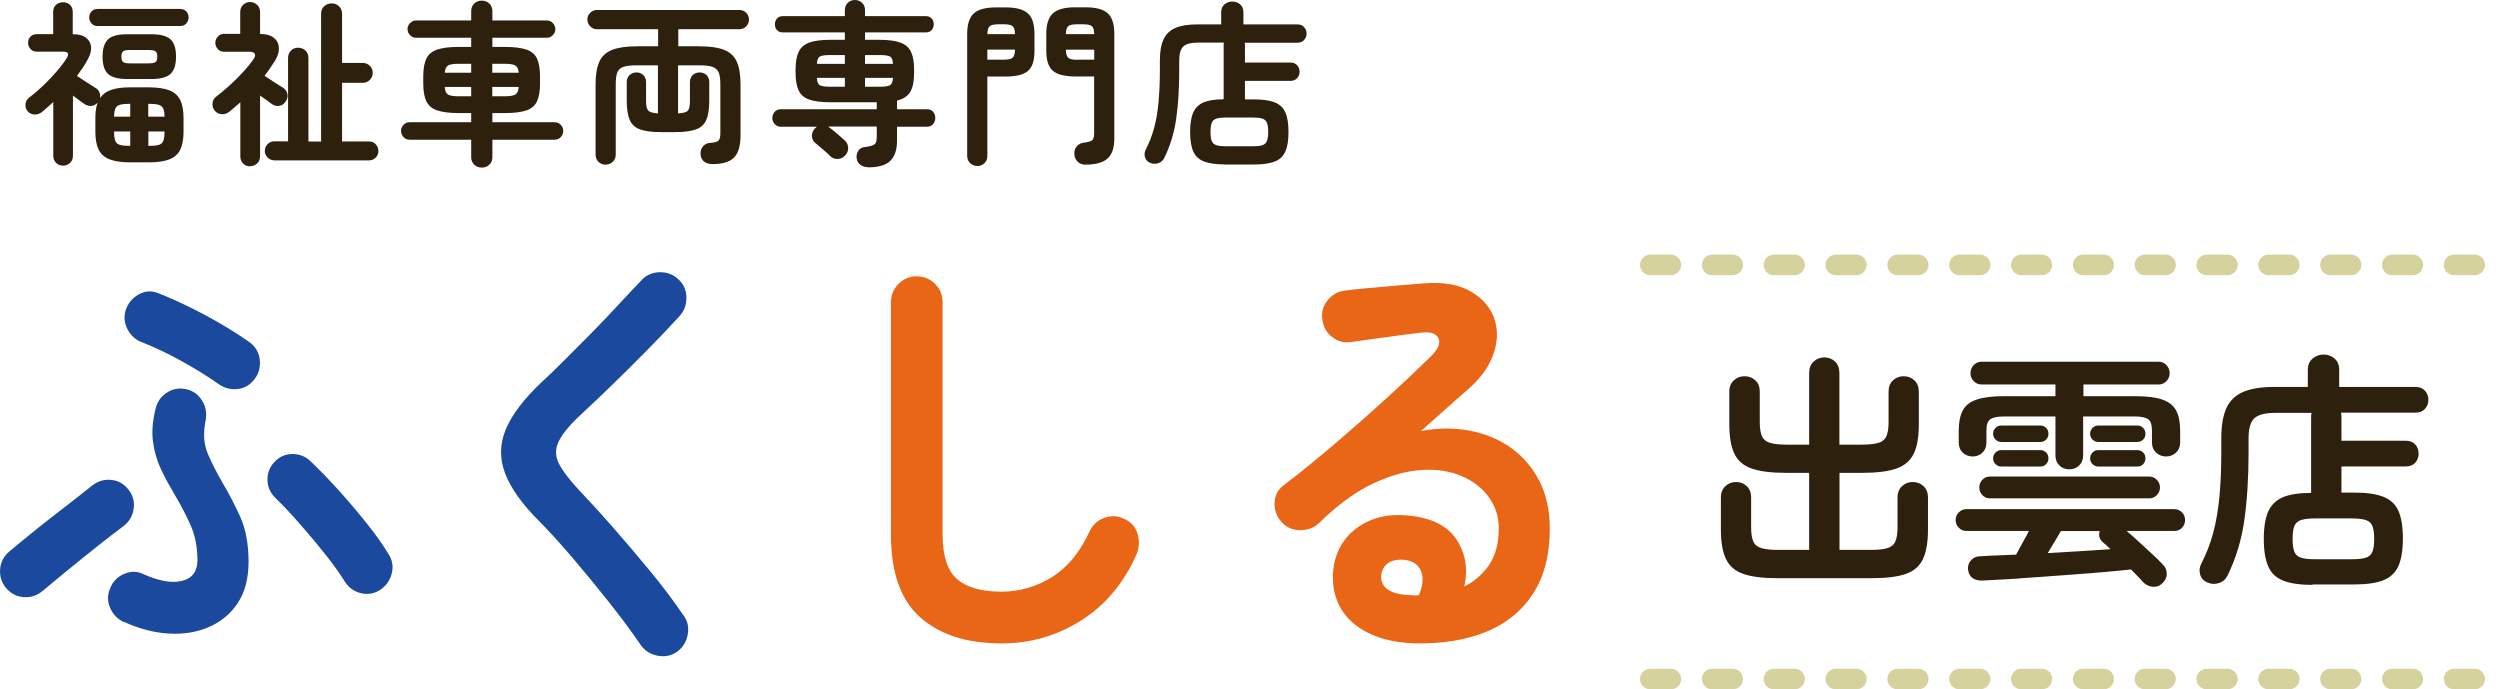
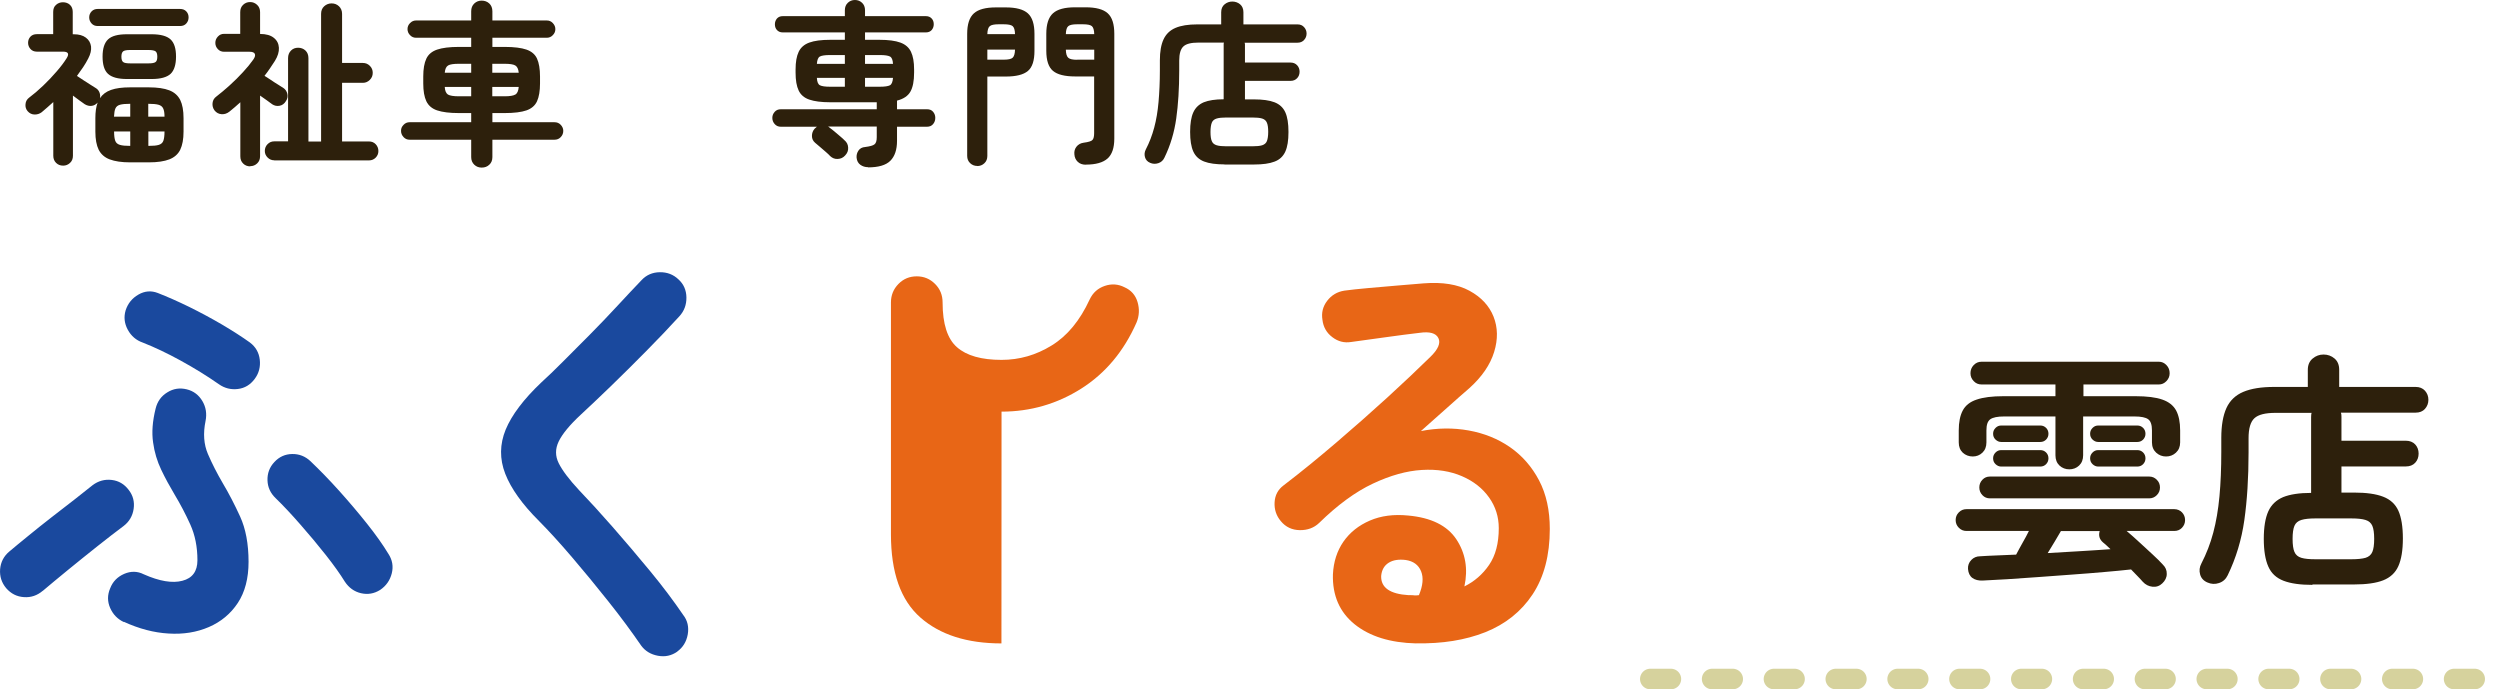
<svg xmlns="http://www.w3.org/2000/svg" id="_レイヤー_2" width="243" height="67" viewBox="0 0 243 67">
  <defs>
    <style>.cls-1{fill:#e86616;}.cls-1,.cls-2,.cls-3{stroke-width:0px;}.cls-2{fill:#2d200c;}.cls-3{fill:#1a499e;}.cls-4{fill:none;stroke:#d6d29d;stroke-dasharray:0 0 2 4.01;stroke-linecap:round;stroke-linejoin:round;stroke-width:2px;}</style>
  </defs>
  <g id="_ヘッダー">
    <path class="cls-2" d="M6.13,16.1c-.27,0-.5-.09-.68-.27-.18-.18-.27-.41-.27-.69v-5.22c-.18.17-.37.34-.56.5s-.38.33-.57.49c-.21.16-.45.23-.71.22-.26-.01-.48-.12-.66-.33-.16-.19-.23-.42-.2-.68.02-.26.14-.47.34-.62.44-.33.9-.72,1.37-1.17s.91-.91,1.32-1.39c.41-.47.73-.9.96-1.27.28-.43.17-.65-.34-.65h-2.55c-.26,0-.47-.09-.62-.26-.15-.17-.23-.37-.23-.6,0-.24.08-.44.23-.6.15-.16.36-.24.62-.24h1.59V1.16c0-.3.09-.53.28-.69.19-.17.41-.25.67-.25s.5.08.68.25c.18.17.27.4.27.69v2.17h.1c.5,0,.89.11,1.18.33.29.22.45.5.5.86.04.35-.05.74-.27,1.16-.15.29-.31.57-.5.85-.19.28-.39.56-.6.85.17.11.37.25.62.41.24.16.48.31.7.45s.39.25.51.32c.17.1.29.25.36.43s.08.36.05.55c.24-.36.59-.63,1.07-.8.48-.17,1.1-.25,1.85-.25h1.83c.83,0,1.5.1,1.99.29.49.19.84.51,1.06.94.21.43.32,1.02.32,1.76v1.32c0,.73-.11,1.31-.32,1.75-.21.43-.57.75-1.06.94-.49.19-1.15.29-1.99.29h-1.83c-.82,0-1.48-.1-1.98-.29-.5-.19-.85-.51-1.07-.94-.21-.43-.32-1.02-.32-1.75v-1.32c0-.6.07-1.11.22-1.51-.16.18-.35.29-.58.32-.23.03-.45-.03-.67-.16-.14-.09-.31-.21-.52-.37s-.42-.31-.63-.47v5.85c0,.28-.09.52-.28.69-.19.18-.41.27-.67.27ZM9.5,2.53c-.25,0-.45-.08-.6-.25-.15-.17-.23-.36-.23-.59s.08-.42.23-.58c.15-.16.35-.24.6-.24h8c.26,0,.46.08.61.24.15.16.22.35.22.58s-.07.42-.22.59c-.15.17-.35.25-.61.25h-8ZM12.34,7.68c-.87,0-1.48-.17-1.84-.5-.36-.33-.53-.89-.53-1.68s.18-1.33.53-1.67c.36-.34.97-.5,1.84-.5h2.4c.87,0,1.48.17,1.84.5.36.34.53.89.53,1.67s-.18,1.35-.53,1.68c-.36.33-.97.5-1.84.5h-2.4ZM11.09,11.34h1.57v-1.25h-.03c-.42,0-.74.03-.96.09s-.37.18-.45.36c-.08.18-.12.44-.14.8ZM12.63,14.18h.03v-1.4h-1.57v.02c0,.39.04.68.11.88.07.2.22.33.45.4.23.07.55.1.98.1ZM12.65,6.16h1.79c.34,0,.56-.04.68-.13s.17-.26.17-.52-.06-.44-.17-.52-.34-.13-.68-.13h-1.79c-.34,0-.56.04-.68.13-.11.09-.17.26-.17.52s.06.44.17.52c.11.09.34.13.68.13ZM14.42,11.34h1.57c0-.35-.04-.62-.13-.8-.08-.18-.24-.3-.46-.36s-.54-.09-.96-.09h-.03v1.25ZM14.42,14.18h.03c.44,0,.77-.03.99-.1s.37-.2.44-.4c.07-.2.11-.49.11-.88v-.02h-1.57v1.4Z" />
    <path class="cls-2" d="M24.32,16.17c-.27,0-.5-.09-.68-.27-.19-.18-.28-.41-.28-.71v-5.25c-.18.16-.36.32-.53.47-.17.15-.35.3-.53.44-.23.18-.48.27-.76.25-.28-.02-.51-.14-.69-.37-.16-.22-.22-.46-.19-.72s.15-.47.36-.62c.42-.32.85-.69,1.31-1.1.46-.42.89-.84,1.29-1.28.41-.44.74-.85,1-1.22.16-.23.21-.41.15-.55-.06-.14-.23-.21-.52-.21h-2.47c-.24,0-.44-.08-.6-.25s-.25-.37-.25-.61.08-.44.25-.62.36-.26.6-.26h1.57V1.18c0-.3.09-.53.28-.71.19-.18.41-.27.68-.27s.48.09.68.27c.19.18.29.41.29.71v2.12c.59,0,1.03.13,1.34.38s.47.57.49.97c.02.39-.11.82-.39,1.27-.16.25-.32.5-.49.74-.17.25-.34.48-.52.71.17.1.38.24.62.4.24.17.48.32.71.46s.4.25.5.32c.2.13.33.32.39.57.06.26.01.49-.14.71-.15.25-.35.4-.61.45-.26.05-.5,0-.73-.15-.11-.09-.28-.21-.5-.37-.22-.15-.44-.31-.67-.47v5.88c0,.3-.09.53-.28.71-.19.18-.41.27-.67.27ZM26.65,15.58c-.25,0-.46-.09-.64-.27-.18-.18-.27-.39-.27-.64s.09-.48.27-.66c.18-.18.39-.27.64-.27h1.35V5.65c0-.31.1-.55.29-.74s.42-.27.69-.27.52.09.71.27c.19.18.29.43.29.74v8.11h1.23V1.35c0-.31.1-.56.3-.74s.44-.28.72-.28.52.09.72.28.3.44.3.74v4.77h2.03c.26,0,.48.09.67.28.19.19.28.41.28.68s-.09.49-.28.68c-.19.19-.41.29-.67.29h-2.03v5.7h2.62c.26,0,.48.09.65.27.17.18.26.4.26.66s-.09.46-.26.64c-.18.18-.39.27-.65.27h-9.22Z" />
    <path class="cls-2" d="M46.82,16.29c-.28,0-.52-.09-.72-.28-.2-.19-.3-.44-.3-.74v-1.69h-5.99c-.23,0-.42-.08-.58-.25-.16-.17-.25-.37-.25-.61s.08-.42.25-.59c.16-.17.36-.25.58-.25h5.99v-.89h-1.2c-.9,0-1.6-.09-2.11-.26-.5-.17-.85-.47-1.05-.89-.2-.42-.3-1-.3-1.73v-.67c0-.74.1-1.32.3-1.74.2-.42.55-.71,1.05-.88.5-.17,1.2-.26,2.11-.26h1.2v-.89h-5.36c-.23,0-.42-.08-.58-.25-.16-.16-.25-.36-.25-.59s.08-.42.25-.59.36-.25.58-.25h5.36v-.89c0-.32.1-.57.3-.76.2-.19.44-.28.72-.28s.54.09.74.28c.2.19.3.44.3.76v.89h5.29c.23,0,.42.08.58.25s.25.36.25.59-.08.42-.25.59c-.16.17-.36.25-.58.25h-5.29v.89h1.2c.91,0,1.62.09,2.11.26s.84.46,1.03.88c.19.42.29,1,.29,1.74v.67c0,.73-.1,1.31-.29,1.73-.19.42-.54.72-1.03.89s-1.2.26-2.11.26h-1.2v.89h6.04c.24,0,.44.08.6.25s.25.36.25.59-.08.44-.25.61c-.16.17-.36.25-.6.25h-6.04v1.69c0,.31-.1.56-.3.74-.2.19-.44.28-.74.28ZM43.23,7.07h2.57v-.87h-1.2c-.51,0-.85.05-1.04.16-.19.11-.3.35-.33.71ZM44.6,9.36h1.2v-.91h-2.57c.02.38.13.62.31.74.19.11.54.17,1.06.17ZM47.85,7.07h2.57c-.03-.36-.15-.6-.34-.71-.19-.11-.54-.16-1.03-.16h-1.2v.87ZM47.85,9.36h1.2c.51,0,.85-.06,1.04-.17.19-.11.3-.36.33-.74h-2.57v.91Z" />
-     <path class="cls-2" d="M58.89,16.01c-.28,0-.52-.09-.71-.27-.19-.18-.29-.42-.29-.72v-6.81c0-.92.12-1.66.36-2.2s.66-.93,1.24-1.16c.59-.23,1.39-.35,2.42-.35h2.06v-1.66h-5.95c-.25,0-.47-.09-.65-.28s-.28-.41-.28-.66.09-.48.28-.66c.19-.18.4-.27.65-.27h13.85c.26,0,.48.09.66.27.18.18.27.4.27.66s-.09.47-.27.66c-.18.19-.4.28-.66.28h-5.94v1.66h2.05c1.03,0,1.83.12,2.41.35s.99.62,1.23,1.16c.24.54.36,1.27.36,2.2v4.94c0,1.04-.22,1.76-.65,2.18-.43.42-1.13.62-2.07.62-.34,0-.61-.08-.82-.24-.21-.16-.32-.4-.35-.72-.01-.3.07-.55.25-.77s.43-.33.74-.34c.37-.02.62-.09.75-.21.13-.12.19-.36.19-.71v-4.76c0-.5-.05-.88-.16-1.15-.11-.26-.31-.44-.6-.55s-.73-.15-1.3-.15h-2.05v4.67c.5-.02.81-.11.95-.27.14-.15.2-.47.2-.95v-1.8c0-.3.09-.53.27-.7.18-.17.41-.26.68-.26s.49.09.67.26c.17.17.26.41.26.7v1.8c0,.8-.1,1.42-.29,1.86-.19.44-.53.75-1.01.92-.48.17-1.15.26-2.02.26h-1.39c-.86,0-1.53-.09-2.01-.26s-.82-.48-1.01-.92c-.19-.44-.29-1.07-.29-1.86v-1.8c0-.3.09-.53.27-.7.18-.17.41-.26.68-.26s.48.09.66.26c.18.17.27.41.27.7v1.8c0,.48.07.8.21.95.14.15.45.24.94.27v-4.67h-2.06c-.58,0-1.01.05-1.3.15-.29.1-.49.29-.59.55-.1.26-.15.64-.15,1.15v6.81c0,.3-.1.54-.29.72s-.42.27-.69.27Z" />
    <path class="cls-2" d="M84.37,16.25c-.28,0-.53-.08-.74-.23-.21-.15-.34-.38-.37-.69-.02-.25.04-.48.18-.69.14-.21.36-.33.65-.35.46-.06.77-.14.91-.26.15-.11.22-.35.22-.7v-1.03h-4.75s.04.02.07.03c.02,0,.04.02.05.04.11.08.27.2.47.37.2.17.39.33.59.5.2.17.34.29.43.39.23.19.35.43.36.72.02.29-.08.54-.3.77-.19.21-.43.32-.71.33-.28.02-.53-.08-.74-.28-.09-.1-.23-.24-.42-.4-.19-.17-.38-.33-.58-.5-.19-.17-.34-.3-.46-.39-.2-.17-.31-.39-.31-.66,0-.27.08-.5.26-.71.06-.06.13-.12.22-.19h-3.5c-.25,0-.45-.09-.6-.26s-.23-.37-.23-.6.08-.42.23-.59.35-.25.6-.25h9.32v-.68h-4.52c-.87,0-1.55-.09-2.04-.26-.49-.17-.83-.46-1.03-.88-.2-.42-.3-1-.3-1.74v-.31c0-.72.1-1.29.3-1.71.2-.42.54-.72,1.03-.9.49-.18,1.17-.27,2.04-.27h1.42v-.72h-6.04c-.24,0-.42-.08-.56-.23s-.2-.34-.2-.56.07-.4.2-.56c.14-.15.32-.23.56-.23h6.04v-.58c0-.3.1-.54.29-.72s.42-.27.69-.27.5.09.69.27.29.42.29.72v.58h5.92c.24,0,.42.08.56.23.14.15.2.34.2.56s-.07.4-.2.56c-.14.15-.32.23-.56.23h-5.92v.72h1.4c.87,0,1.55.09,2.04.27.49.18.83.48,1.03.9.2.42.3.99.3,1.71v.31c0,.81-.12,1.43-.36,1.85-.24.42-.67.71-1.3.87v.84h2.91c.26,0,.46.08.6.25s.21.36.21.59-.07.43-.21.6-.34.26-.6.26h-2.91v1.37c0,.87-.22,1.51-.65,1.94-.43.43-1.16.64-2.17.64ZM79.4,6.21h2.72v-.86h-1.45c-.47,0-.8.05-.97.14-.18.09-.27.33-.3.72ZM80.67,8.43h1.45v-.86h-2.72c.02.39.12.63.3.72.17.09.5.14.97.14ZM84.08,6.21h2.72c-.02-.39-.12-.63-.3-.72-.18-.09-.5-.14-.97-.14h-1.45v.86ZM84.08,8.43h1.45c.47,0,.8-.05.97-.14.17-.09.27-.33.3-.72h-2.72v.86Z" />
    <path class="cls-2" d="M94.99,16.13c-.27,0-.5-.09-.69-.27-.19-.18-.29-.41-.29-.71V3.3c0-.95.22-1.61.65-2,.43-.39,1.15-.58,2.14-.58h.96c1,0,1.72.19,2.15.58s.64,1.05.64,2v1.64c0,.95-.21,1.6-.64,1.96-.43.36-1.14.54-2.15.54h-1.79v7.72c0,.3-.1.53-.29.71-.19.18-.42.27-.69.27ZM95.97,3.32h2.69c-.01-.4-.09-.66-.23-.78s-.43-.18-.87-.18h-.49c-.43,0-.72.06-.86.18-.15.12-.23.38-.24.78ZM95.97,5.8h1.59c.44,0,.73-.06.87-.19s.22-.39.23-.79h-2.69v.97ZM105.55,16.01c-.33,0-.59-.09-.79-.28-.2-.19-.31-.43-.33-.73-.03-.29.04-.54.21-.75.17-.22.41-.34.7-.38.46-.06.75-.15.85-.27.11-.12.16-.34.16-.66v-5.51h-1.86c-.99,0-1.71-.18-2.14-.54-.43-.36-.65-1.01-.65-1.96v-1.64c0-.95.22-1.61.65-2,.43-.39,1.15-.58,2.14-.58h1.03c1,0,1.72.19,2.15.58s.64,1.05.64,2v10.18c0,.9-.22,1.55-.66,1.94-.44.39-1.14.59-2.11.59ZM103.6,3.32h2.76c-.01-.4-.09-.66-.23-.78s-.43-.18-.87-.18h-.56c-.43,0-.72.06-.86.18-.15.12-.23.38-.24.78ZM104.7,5.8h1.66v-.97h-2.76c.01.4.09.66.24.79.15.13.43.19.86.19Z" />
    <path class="cls-2" d="M119.03,15.98c-.83,0-1.5-.09-1.99-.28-.49-.19-.84-.51-1.05-.97s-.31-1.1-.31-1.91.1-1.44.31-1.9.55-.78,1.02-.98c.47-.19,1.12-.29,1.93-.29v-5.22c0-.06,0-.11,0-.15,0-.05.01-.09.03-.14h-2.49c-.7,0-1.18.12-1.45.37-.27.25-.41.7-.41,1.38v.97c0,1.76-.1,3.31-.29,4.66-.19,1.35-.57,2.62-1.15,3.81-.12.26-.32.44-.59.53-.27.09-.54.08-.79-.03-.27-.11-.44-.3-.51-.56s-.04-.5.08-.74c.35-.67.62-1.38.82-2.13.2-.75.34-1.58.42-2.49.08-.91.13-1.94.13-3.08v-.96c0-.86.12-1.54.36-2.05.24-.51.62-.88,1.16-1.11.54-.23,1.24-.34,2.12-.34h2.32v-1.18c0-.33.11-.59.33-.77s.47-.27.75-.27.55.09.76.27c.21.18.32.44.32.77v1.18h5.26c.27,0,.48.09.64.27.16.18.24.38.24.62s-.08.45-.24.62c-.16.18-.37.27-.64.27h-5.14s.02.09.03.14c0,.05,0,.1,0,.15v1.64h4.43c.27,0,.48.09.64.26.16.17.24.38.24.63s-.08.46-.24.63-.37.26-.64.26h-4.43v1.8h.88c.83,0,1.5.09,1.99.28.49.19.84.51,1.05.97.21.46.31,1.09.31,1.92s-.1,1.45-.31,1.91-.56.79-1.05.97c-.49.19-1.15.28-1.99.28h-2.88ZM119.23,14.22h2.47c.43,0,.76-.03.98-.1s.38-.2.46-.4c.08-.2.13-.5.13-.9s-.04-.7-.13-.9c-.08-.2-.24-.33-.46-.4s-.55-.1-.98-.1h-2.47c-.42,0-.74.03-.97.1-.23.07-.39.2-.47.4-.08.2-.13.5-.13.9s.04.7.13.9c.08.2.24.33.47.4.23.07.55.1.97.1Z" />
    <path class="cls-3" d="M4.15,57.43c-.53.45-1.14.66-1.82.61-.68-.04-1.26-.33-1.73-.87-.45-.54-.64-1.15-.59-1.84.06-.69.35-1.26.88-1.71.5-.42,1.11-.93,1.84-1.52.72-.59,1.48-1.2,2.28-1.82.79-.62,1.55-1.2,2.26-1.75.71-.55,1.29-1.01,1.73-1.37.56-.42,1.18-.59,1.86-.51.68.08,1.23.41,1.65.97.42.54.58,1.15.48,1.84-.1.69-.43,1.25-.98,1.67-.72.54-1.57,1.19-2.55,1.97-.98.78-1.94,1.55-2.88,2.32-.95.78-1.75,1.44-2.42,2.01ZM12.05,60.47c-.61-.28-1.06-.74-1.34-1.37-.28-.63-.28-1.27,0-1.92.25-.65.7-1.11,1.36-1.4.65-.28,1.29-.27,1.9.04,1.53.68,2.79.89,3.76.63.97-.25,1.46-.92,1.46-1.99,0-1.3-.23-2.45-.69-3.47s-.97-1.99-1.53-2.92c-.47-.79-.91-1.59-1.3-2.41-.39-.82-.66-1.7-.79-2.66-.14-.96-.06-2.06.25-3.3.17-.68.54-1.2,1.13-1.56.59-.37,1.21-.46,1.88-.3s1.18.55,1.53,1.14c.35.59.45,1.24.31,1.94-.25,1.21-.17,2.28.23,3.21.4.93.88,1.87,1.44,2.83.59.99,1.15,2.07,1.69,3.25s.82,2.65.82,4.4c0,1.61-.35,2.94-1.04,3.99-.7,1.06-1.64,1.84-2.82,2.35-1.18.51-2.49.72-3.91.63-1.42-.08-2.87-.46-4.35-1.14ZM21.28,37.35c-1.17-.82-2.41-1.58-3.72-2.3-1.31-.72-2.54-1.3-3.68-1.75-.64-.22-1.13-.64-1.46-1.25-.33-.61-.4-1.23-.21-1.88.22-.68.64-1.19,1.25-1.54.61-.35,1.24-.4,1.88-.15.95.37,1.96.82,3.05,1.35,1.09.54,2.15,1.11,3.18,1.71,1.03.61,1.94,1.19,2.72,1.75.56.42.88.98.96,1.67.08.69-.08,1.32-.5,1.88-.42.56-.96.89-1.63.97-.67.08-1.28-.07-1.84-.46ZM36.95,57.34c-.59.37-1.21.47-1.86.32s-1.18-.53-1.57-1.12c-.45-.73-1.06-1.59-1.84-2.58-.78-.99-1.6-1.97-2.47-2.96-.86-.99-1.67-1.85-2.42-2.58-.5-.48-.77-1.06-.79-1.73s.19-1.27.67-1.78c.47-.51,1.05-.77,1.73-.78.68-.01,1.27.22,1.78.7.89.85,1.82,1.8,2.78,2.87.96,1.07,1.87,2.14,2.72,3.21.85,1.07,1.54,2.04,2.07,2.92.39.59.5,1.23.33,1.9s-.54,1.21-1.13,1.61Z" />
    <path class="cls-3" d="M65.83,63.34c-.56.39-1.18.53-1.88.4-.7-.13-1.24-.46-1.63-.99-.95-1.38-2.01-2.82-3.2-4.31-1.18-1.49-2.36-2.92-3.53-4.29-1.17-1.37-2.23-2.53-3.18-3.49-1.64-1.63-2.74-3.17-3.3-4.61s-.54-2.87.04-4.29c.59-1.42,1.74-2.95,3.47-4.59.59-.53,1.29-1.21,2.11-2.03.82-.82,1.69-1.69,2.61-2.62s1.81-1.86,2.67-2.79c.86-.93,1.64-1.76,2.34-2.49.47-.51,1.07-.77,1.78-.78.71-.01,1.32.22,1.82.7.5.45.76,1.04.77,1.75.01.72-.22,1.33-.69,1.84-.98,1.07-2.06,2.21-3.24,3.4s-2.33,2.34-3.45,3.42-2.08,1.99-2.88,2.73c-1.09,1.01-1.8,1.88-2.15,2.6-.35.72-.35,1.43,0,2.13.35.7,1.01,1.58,1.98,2.62.95.99,2.03,2.17,3.24,3.55,1.21,1.38,2.43,2.82,3.66,4.31,1.23,1.49,2.3,2.92,3.22,4.27.42.54.56,1.16.44,1.88-.13.72-.47,1.27-1.02,1.67Z" />
-     <path class="cls-1" d="M97.34,62.54c-3.34,0-5.97-.84-7.88-2.52-1.91-1.68-2.86-4.37-2.86-8.09v-22.53c0-.7.24-1.3.73-1.8s1.08-.74,1.78-.74,1.29.25,1.78.74c.49.49.73,1.09.73,1.8v22.53c0,2.09.47,3.54,1.4,4.35.93.82,2.38,1.23,4.33,1.23,1.73,0,3.35-.46,4.87-1.4,1.52-.93,2.75-2.42,3.7-4.48.31-.65.79-1.08,1.46-1.31.67-.23,1.31-.18,1.92.13.64.28,1.07.76,1.27,1.44s.17,1.34-.1,1.99c-1.23,2.79-3.02,4.93-5.37,6.42-2.35,1.49-4.94,2.24-7.75,2.24Z" />
+     <path class="cls-1" d="M97.34,62.54c-3.34,0-5.97-.84-7.88-2.52-1.91-1.68-2.86-4.37-2.86-8.09v-22.53c0-.7.24-1.3.73-1.8s1.08-.74,1.78-.74,1.29.25,1.78.74c.49.49.73,1.09.73,1.8c0,2.09.47,3.54,1.4,4.35.93.82,2.38,1.23,4.33,1.23,1.73,0,3.35-.46,4.87-1.4,1.52-.93,2.75-2.42,3.7-4.48.31-.65.79-1.08,1.46-1.31.67-.23,1.31-.18,1.92.13.64.28,1.07.76,1.27,1.44s.17,1.34-.1,1.99c-1.23,2.79-3.02,4.93-5.37,6.42-2.35,1.49-4.94,2.24-7.75,2.24Z" />
    <path class="cls-1" d="M137.67,62.54c-2.54-.06-4.53-.68-6-1.86-1.46-1.18-2.17-2.8-2.11-4.86.06-1.21.4-2.27,1.02-3.17.63-.9,1.48-1.58,2.57-2.05,1.09-.47,2.33-.63,3.72-.49,2.23.2,3.79.97,4.68,2.3.89,1.34,1.16,2.87.79,4.59.97-.48,1.78-1.18,2.4-2.09.63-.92.94-2.11.94-3.57,0-1.1-.31-2.09-.94-2.98-.63-.89-1.5-1.58-2.63-2.07s-2.43-.7-3.91-.61-3.06.53-4.76,1.33c-1.7.8-3.44,2.08-5.22,3.82-.5.48-1.13.71-1.88.7-.75-.01-1.37-.3-1.84-.87-.45-.53-.65-1.15-.61-1.84.04-.69.33-1.23.86-1.63,1.73-1.32,3.45-2.73,5.18-4.21,1.73-1.48,3.38-2.94,4.95-4.37,1.57-1.44,2.96-2.75,4.16-3.93.75-.73,1.01-1.34.77-1.82-.24-.48-.84-.65-1.82-.51-.95.11-2.03.25-3.24.42-1.21.17-2.35.32-3.41.47-.67.11-1.28-.04-1.84-.47-.56-.42-.88-.99-.96-1.69-.11-.68.04-1.29.46-1.84.42-.55.98-.88,1.67-.99.61-.08,1.39-.17,2.32-.25.93-.08,1.89-.17,2.88-.25.99-.08,1.83-.15,2.53-.21,1.81-.14,3.29.1,4.43.72,1.14.62,1.92,1.46,2.34,2.51.42,1.06.44,2.21.06,3.44-.38,1.24-1.18,2.41-2.4,3.51-.56.48-1.26,1.1-2.11,1.86-.85.76-1.72,1.54-2.61,2.32,1.59-.31,3.13-.33,4.64-.06,1.5.27,2.85.81,4.03,1.63,1.18.82,2.12,1.9,2.82,3.23.7,1.34,1.04,2.91,1.04,4.71,0,2.56-.56,4.68-1.67,6.36-1.11,1.68-2.65,2.9-4.6,3.68-1.95.77-4.19,1.13-6.73,1.08ZM136.92,57.85h.25c.08,0,.19,0,.31.02.13.01.27,0,.44-.02.39-.93.46-1.7.21-2.32-.25-.62-.75-.99-1.5-1.1-.67-.08-1.22,0-1.65.27-.43.27-.68.7-.73,1.29-.03,1.13.86,1.75,2.67,1.86Z" />
-     <path class="cls-2" d="M172.74,56.2c-1.4,0-2.5-.14-3.3-.42-.8-.28-1.36-.77-1.68-1.46-.33-.69-.49-1.64-.49-2.85v-3.12c0-.45.14-.81.43-1.09.29-.27.64-.41,1.05-.41s.76.14,1.04.41c.28.27.42.64.42,1.09v2.92c0,.63.08,1.09.23,1.4.15.31.42.51.81.62.39.11.93.16,1.61.16h2.99v-7.49h-2.29c-1.4,0-2.5-.14-3.3-.42-.8-.28-1.36-.76-1.68-1.45-.33-.68-.49-1.64-.49-2.86v-3.16c0-.47.15-.83.44-1.1s.64-.4,1.04-.4.76.13,1.05.4c.29.27.43.63.43,1.1v2.97c0,.63.08,1.09.23,1.4.15.31.42.51.8.62.38.1.91.16,1.6.16h2.17v-6.96c0-.47.14-.84.43-1.11.29-.27.64-.41,1.05-.41s.76.14,1.04.41c.28.27.42.64.42,1.11v6.96h2.13c.7,0,1.24-.05,1.62-.16.38-.1.65-.31.8-.62s.23-.77.23-1.4v-2.97c0-.47.14-.83.43-1.1s.63-.4,1.03-.4.76.13,1.05.4.43.63.43,1.1v3.16c0,1.22-.16,2.18-.49,2.86-.33.68-.89,1.17-1.68,1.45-.8.28-1.89.42-3.3.42h-2.24v7.49h2.99c.7,0,1.24-.05,1.62-.16.38-.1.65-.31.8-.62.15-.31.23-.77.23-1.4v-2.92c0-.45.14-.81.43-1.09.29-.27.64-.41,1.05-.41s.76.14,1.05.41c.29.27.43.64.43,1.09v3.12c0,1.21-.16,2.16-.48,2.85-.32.69-.87,1.18-1.66,1.46-.79.28-1.89.42-3.31.42h-9.19Z" />
    <path class="cls-2" d="M210.18,56.7c-.27.26-.59.37-.96.33-.37-.04-.68-.2-.93-.47-.16-.18-.33-.37-.53-.57-.19-.2-.4-.41-.62-.64-.75.08-1.62.17-2.6.25-.99.09-2.03.17-3.13.25-1.1.08-2.19.16-3.27.24-1.08.08-2.09.15-3.03.21-.94.06-1.74.1-2.39.13-.41.02-.75-.07-1-.25-.25-.18-.4-.48-.43-.88-.02-.34.09-.63.32-.87.23-.24.52-.36.87-.36.46-.03.99-.06,1.58-.08.59-.02,1.23-.05,1.91-.08.17-.34.39-.72.63-1.16.25-.43.45-.81.61-1.14h-6.07c-.29,0-.53-.1-.74-.31-.21-.21-.31-.46-.31-.75s.1-.54.31-.75.45-.31.74-.31h20.2c.3,0,.55.11.75.31.2.21.3.46.3.75s-.1.54-.3.75c-.2.21-.45.31-.75.31h-4.63c.4.34.82.71,1.25,1.11.44.4.86.79,1.27,1.17s.74.7.99.98c.27.26.4.56.39.92,0,.35-.16.66-.44.92ZM201.15,45.62c-.38,0-.7-.12-.97-.37-.26-.25-.39-.58-.39-1v-3.77h-4.99c-.64,0-1.08.09-1.34.27s-.38.54-.38,1.09v1.16c0,.42-.13.75-.39,1-.26.25-.58.37-.94.37s-.7-.12-.97-.37c-.26-.25-.39-.58-.39-1v-1.16c0-.8.13-1.45.39-1.94.26-.49.71-.85,1.35-1.06.64-.22,1.5-.33,2.6-.33h5.06v-1.14h-7.19c-.3,0-.56-.11-.76-.33-.21-.22-.31-.47-.31-.76,0-.31.1-.57.31-.79.21-.22.46-.33.76-.33h17.24c.29,0,.53.11.74.33.21.22.31.48.31.79,0,.29-.1.54-.31.76-.21.22-.45.33-.74.33h-7.33v1.14h5.06c1.11,0,1.99.11,2.61.33.63.22,1.07.57,1.34,1.06.26.49.39,1.14.39,1.94v1.16c0,.42-.14.75-.41,1-.27.25-.59.37-.96.37s-.68-.12-.96-.37c-.27-.25-.41-.58-.41-1v-1.16c0-.55-.12-.91-.37-1.09-.25-.18-.69-.27-1.33-.27h-4.99v3.77c0,.42-.13.75-.39,1-.26.25-.59.37-.97.37ZM193.42,48.44c-.29,0-.53-.1-.73-.31-.2-.21-.3-.46-.3-.75s.1-.54.3-.75c.2-.21.44-.31.73-.31h15.48c.29,0,.53.1.74.31.21.21.31.46.31.75s-.1.54-.31.75-.45.31-.74.31h-15.48ZM194.52,42.96c-.21,0-.39-.08-.55-.23-.16-.15-.24-.34-.24-.57s.08-.41.24-.57.34-.23.55-.23h3.8c.22,0,.41.08.56.23s.23.34.23.57-.08.41-.23.57c-.15.15-.34.23-.56.23h-3.8ZM194.52,45.35c-.21,0-.39-.08-.55-.23-.16-.15-.24-.34-.24-.57s.08-.41.24-.57.34-.23.55-.23h3.8c.22,0,.41.08.56.23s.23.34.23.57-.08.41-.23.57c-.15.15-.34.23-.56.23h-3.8ZM199.03,53.76c1.08-.06,2.16-.13,3.22-.19,1.07-.06,2.03-.13,2.89-.19-.13-.13-.25-.25-.38-.36s-.25-.22-.36-.31c-.33-.29-.44-.65-.31-1.09h-3.77c-.18.31-.38.66-.62,1.05s-.46.76-.67,1.1ZM203.95,42.96c-.21,0-.39-.08-.55-.23-.16-.15-.24-.34-.24-.57s.08-.41.24-.57.34-.23.55-.23h3.8c.22,0,.41.08.56.23s.23.34.23.57-.08.41-.23.57c-.15.15-.34.23-.56.23h-3.8ZM203.95,45.35c-.21,0-.39-.08-.55-.23-.16-.15-.24-.34-.24-.57s.08-.41.24-.57.34-.23.55-.23h3.8c.22,0,.41.08.56.23s.23.34.23.57-.08.41-.23.57c-.15.15-.34.23-.56.23h-3.8Z" />
    <path class="cls-2" d="M224.77,56.85c-1.18,0-2.11-.13-2.81-.4s-1.19-.72-1.48-1.38c-.29-.65-.44-1.55-.44-2.69s.15-2.04.44-2.68c.29-.64.78-1.1,1.44-1.38.67-.27,1.58-.41,2.72-.41v-7.37c0-.08,0-.15.01-.22,0-.06.02-.13.04-.19h-3.51c-.99,0-1.67.17-2.05.52-.38.35-.57.99-.57,1.94v1.38c0,2.48-.14,4.67-.41,6.58-.27,1.91-.81,3.7-1.62,5.37-.18.37-.45.62-.84.75-.38.13-.76.11-1.12-.05-.38-.16-.62-.42-.72-.79-.1-.36-.06-.71.12-1.05.49-.95.88-1.95,1.16-3.01.28-1.05.48-2.23.6-3.51.12-1.29.18-2.74.18-4.35v-1.35c0-1.21.17-2.17.5-2.9.33-.72.88-1.25,1.64-1.57.76-.32,1.75-.48,3-.48h3.27v-1.67c0-.47.16-.83.47-1.09.31-.26.66-.39,1.06-.39s.77.13,1.07.39c.3.26.45.62.45,1.09v1.67h7.43c.38,0,.68.12.91.37.22.25.33.54.33.88s-.11.63-.33.88c-.22.25-.53.37-.91.37h-7.26c.02.06.03.13.04.19,0,.06.01.14.01.22v2.32h6.26c.38,0,.68.12.91.36.22.24.33.54.33.89s-.11.65-.33.89c-.22.24-.53.36-.91.36h-6.26v2.54h1.24c1.18,0,2.11.13,2.81.4s1.19.72,1.48,1.36c.29.64.44,1.55.44,2.7s-.15,2.04-.44,2.69c-.29.65-.79,1.11-1.48,1.38s-1.63.4-2.81.4h-4.06ZM225.06,54.36h3.49c.6,0,1.07-.05,1.38-.14.32-.1.54-.29.66-.57.12-.28.18-.7.18-1.27s-.06-.99-.18-1.27c-.12-.28-.34-.47-.66-.57-.32-.1-.78-.15-1.38-.15h-3.49c-.59,0-1.05.05-1.37.15-.33.1-.55.29-.67.57-.12.28-.18.7-.18,1.27s.06.99.18,1.27c.12.28.34.47.67.57.33.1.78.14,1.37.14Z" />
-     <line class="cls-4" x1="160.41" y1="25.75" x2="242" y2="25.75" />
    <line class="cls-4" x1="160.41" y1="66" x2="242" y2="66" />
  </g>
</svg>